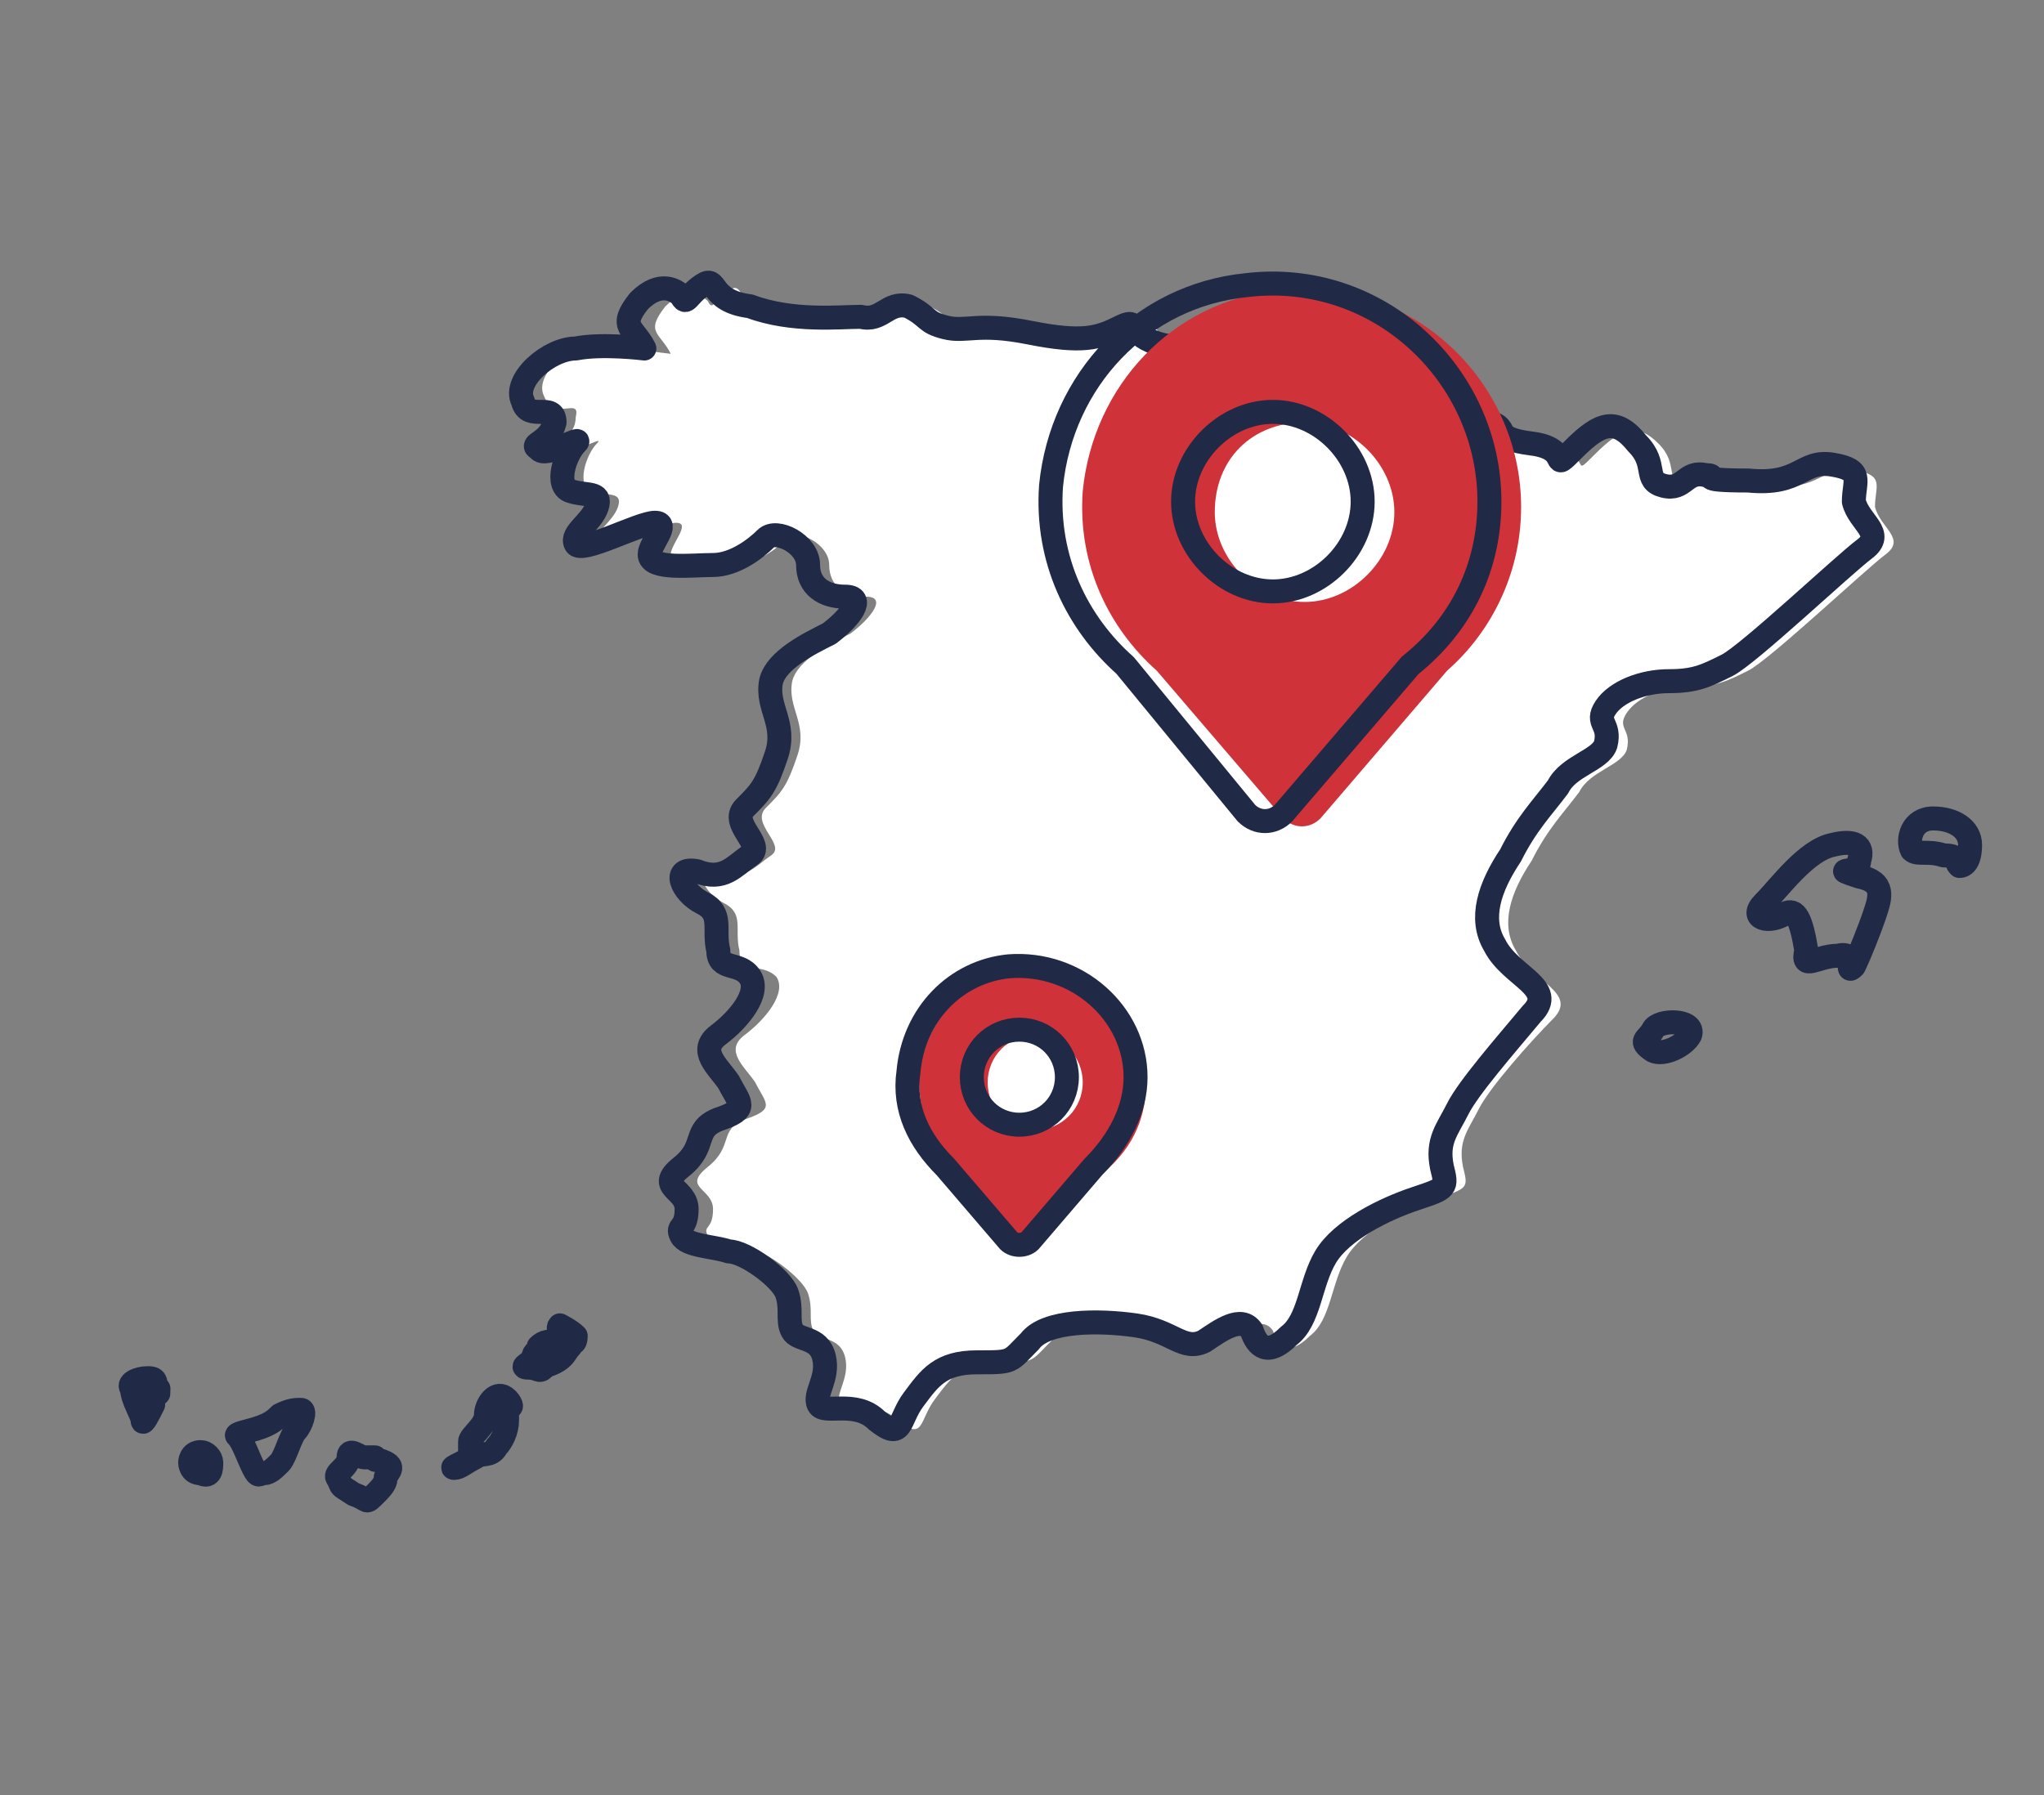
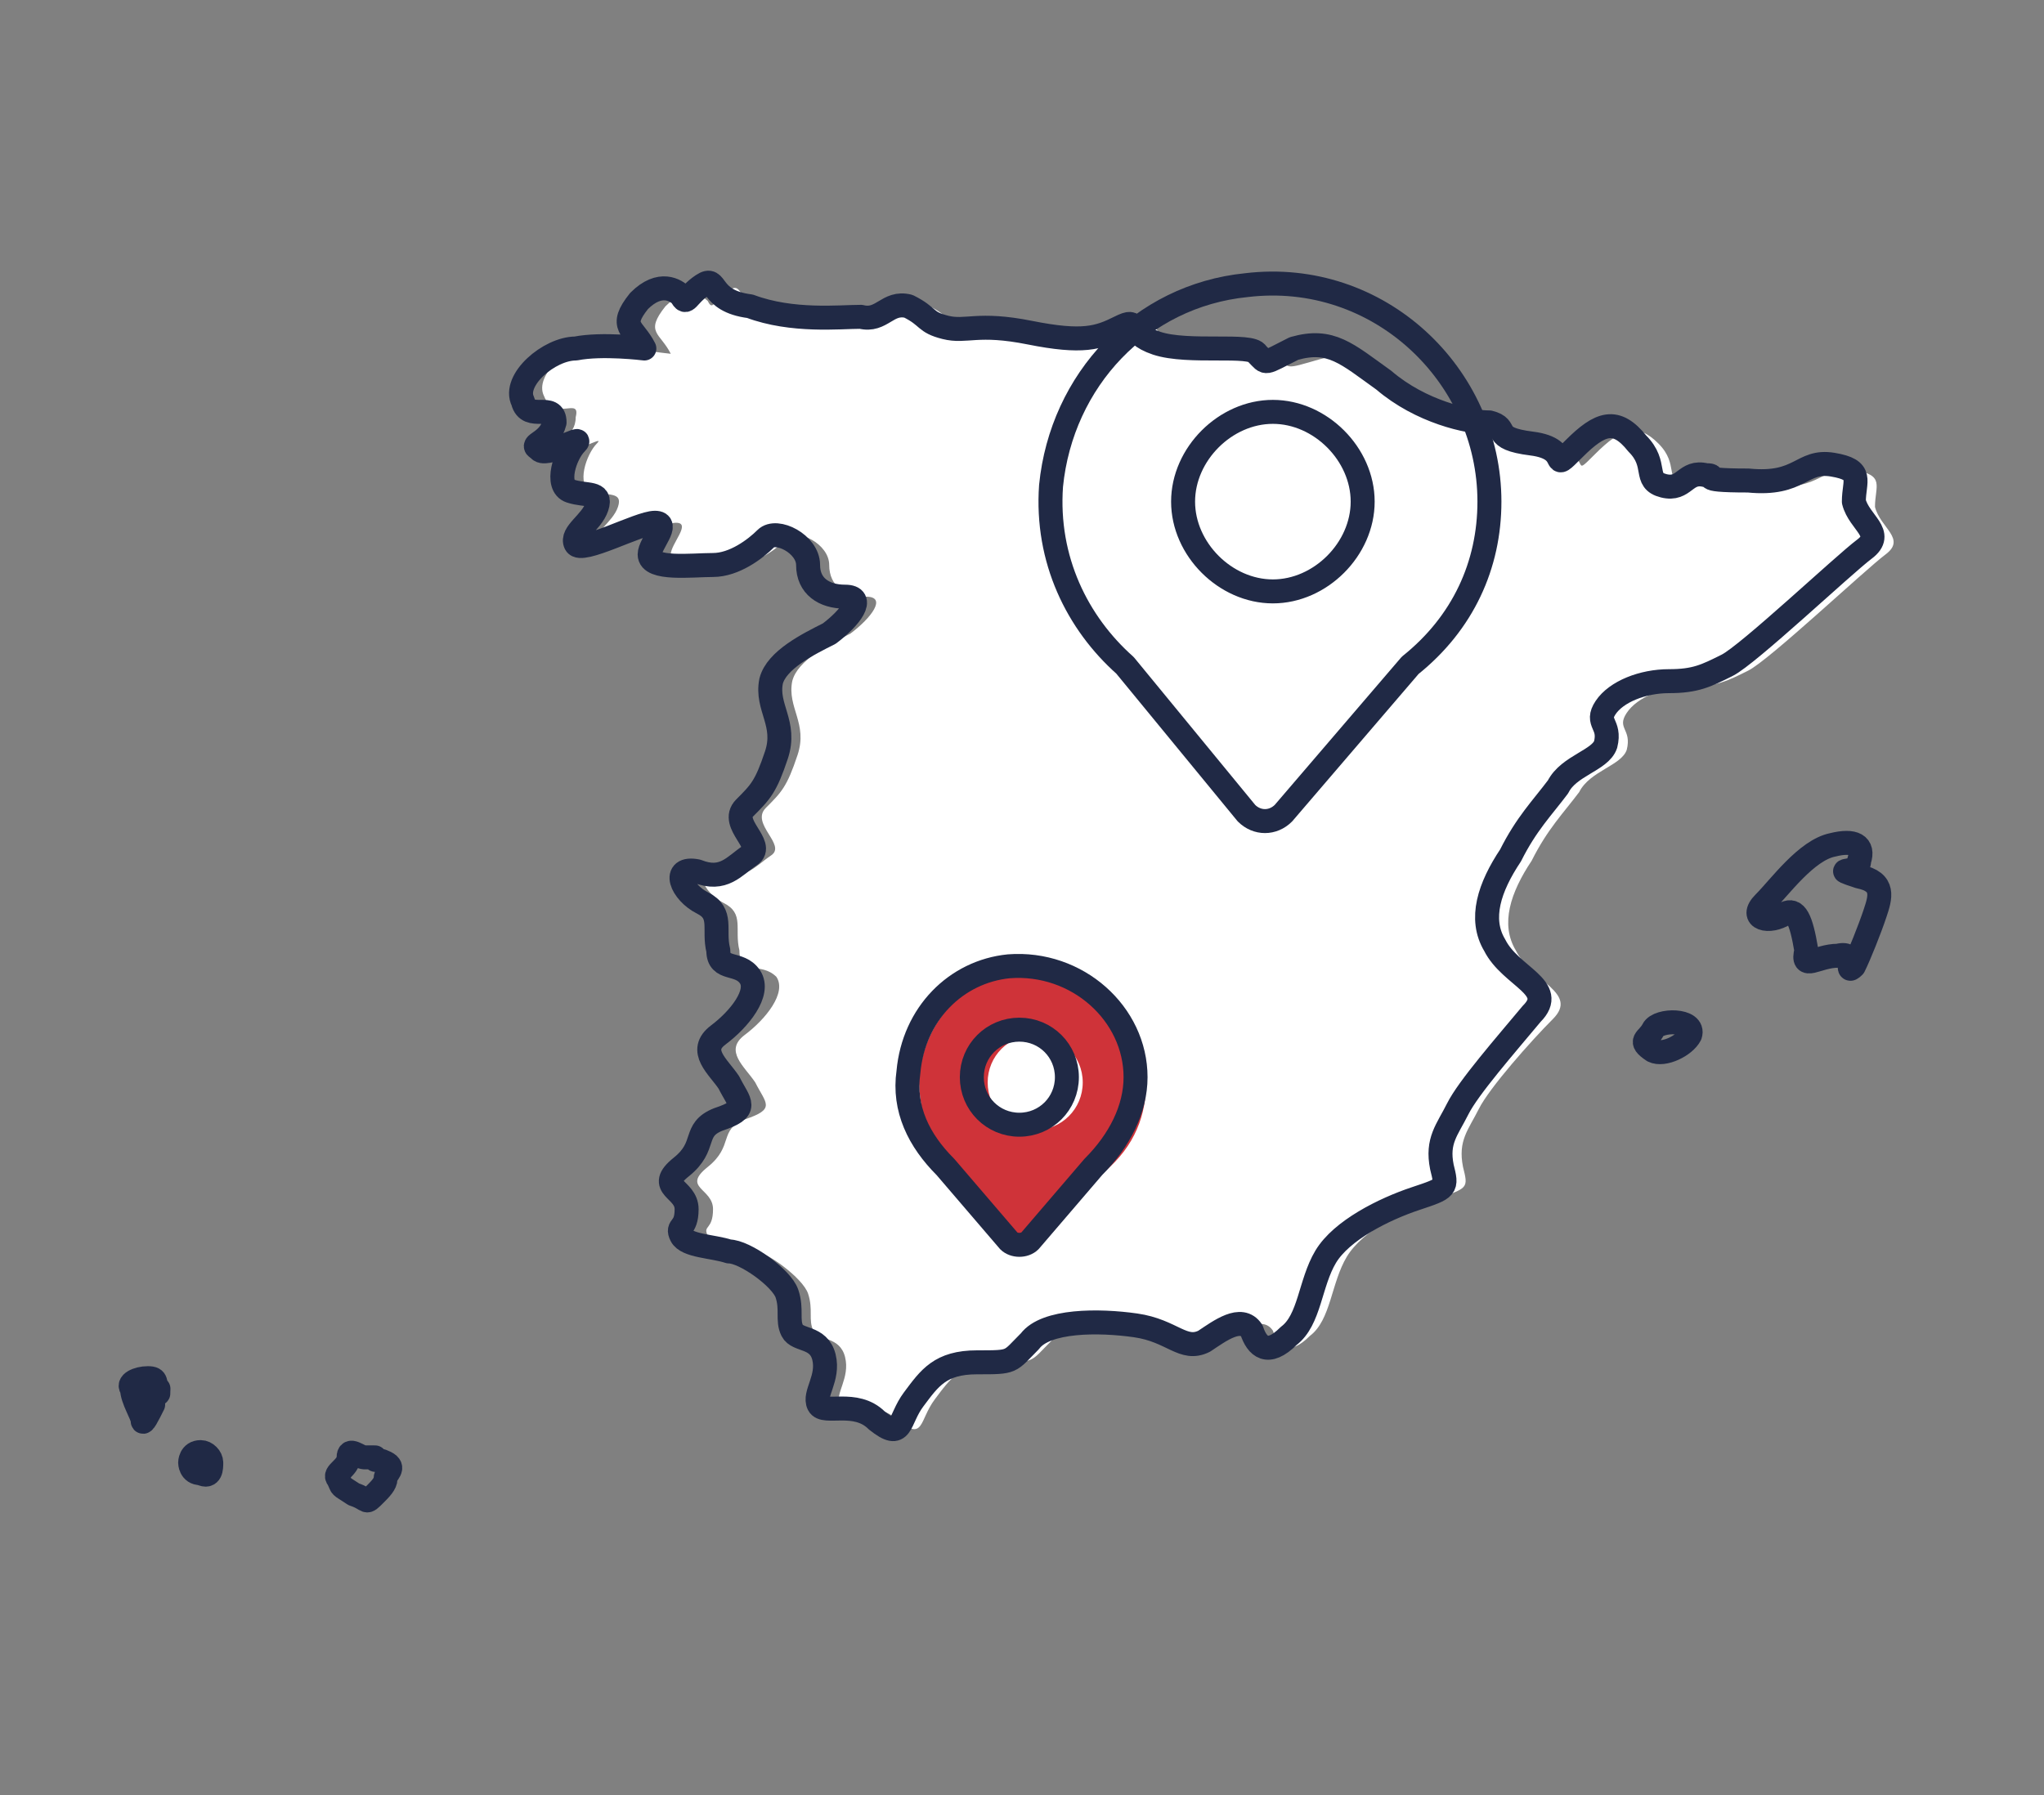
<svg xmlns="http://www.w3.org/2000/svg" version="1.1" id="Layer_1" x="0px" y="0px" viewBox="0 0 38.7 34" style="enable-background:new 0 0 38.7 34;" xml:space="preserve">
  <rect x="0" y="0" width="38.7" height="34" fill="#808080" stroke="none" />
  <style type="text/css">
	.st0{clip-path:url(#SVGID_00000070810471133303530580000000905742203520613772_);}
	.st1{clip-path:url(#SVGID_00000070810471133303530580000000905742203520613772_);fill:#FFFFFF;}
	.st2{opacity:0.6;clip-path:url(#SVGID_00000071528089294824522260000000454175723454790041_);}
	.st3{clip-path:url(#SVGID_00000115496280051917078600000011353570694304365988_);fill:#202945;}
	.st4{opacity:0.15;clip-path:url(#SVGID_00000071528089294824522260000000454175723454790041_);}
	.st5{clip-path:url(#SVGID_00000031177428472420643450000000179129382575918247_);fill:#202945;}
	.st6{opacity:0.1;clip-path:url(#SVGID_00000071528089294824522260000000454175723454790041_);}
	.st7{clip-path:url(#SVGID_00000145033872463920214330000009476795829187403944_);fill:#CF3339;}
	.st8{opacity:0.8;clip-path:url(#SVGID_00000071528089294824522260000000454175723454790041_);}
	.st9{clip-path:url(#SVGID_00000170252260834763482650000005782709631539241627_);fill:#CF3339;}
	.st10{opacity:0.25;clip-path:url(#SVGID_00000025408897690276151840000000468225181554662567_);}
	.st11{clip-path:url(#SVGID_00000010297059042303779440000000369619009398211518_);fill:#CF3339;}
	.st12{clip-path:url(#SVGID_00000031902620324801691800000013193090775686475182_);}
	.st13{clip-path:url(#SVGID_00000070810471133303530580000000905742203520613772_);fill:#2F323D;}
	.st14{clip-path:url(#SVGID_00000023247528724410785880000008199920886972267403_);fill:#FFFFFF;}
	.st15{clip-path:url(#SVGID_00000023247528724410785880000008199920886972267403_);fill:#CF3339;}
	.st16{clip-path:url(#SVGID_00000065754582522759521250000001898346328427710384_);fill:#CF3339;}
	
		.st17{clip-path:url(#SVGID_00000108280598704263707700000015092654207873853584_);fill:none;stroke:#E3E3E3;stroke-width:0.5;stroke-miterlimit:10;}
	
		.st18{clip-path:url(#SVGID_00000108280598704263707700000015092654207873853584_);fill:none;stroke:#E3E3E3;stroke-width:0.5;stroke-miterlimit:10;stroke-dasharray:3.952,3.952,3.952,3.952;}
	
		.st19{clip-path:url(#SVGID_00000108280598704263707700000015092654207873853584_);fill:none;stroke:#E3E3E3;stroke-width:0.5;stroke-miterlimit:10;stroke-dasharray:3.952,3.952,3.952,3.952,3.952,3.952;}
	.st20{opacity:0.5;clip-path:url(#SVGID_00000127046299873429658840000015641580982873040280_);}
	.st21{clip-path:url(#SVGID_00000131369095529554533370000007438269840918002362_);fill:#FFFFFF;}
	.st22{clip-path:url(#SVGID_00000127046299873429658840000015641580982873040280_);fill:#FFFFFF;}
	.st23{clip-path:url(#SVGID_00000127046299873429658840000015641580982873040280_);fill:#CF3339;}
	
		.st24{clip-path:url(#SVGID_00000127046299873429658840000015641580982873040280_);fill:none;stroke:#202945;stroke-width:0.35;stroke-linecap:round;stroke-linejoin:round;stroke-miterlimit:10;}
	.st25{clip-path:url(#SVGID_00000044878880202366962330000008474846274303282065_);fill:#FFFFFF;}
	.st26{clip-path:url(#SVGID_00000154409248773380246190000016007403872994493619_);fill:#FFFFFF;}
	.st27{opacity:0.5;clip-path:url(#SVGID_00000029733289813730015560000015453150573822001822_);}
	.st28{clip-path:url(#SVGID_00000072992019518840672310000014355097756417368232_);fill:#FFFFFF;}
	.st29{clip-path:url(#SVGID_00000029733289813730015560000015453150573822001822_);fill:#FFFFFF;}
	.st30{clip-path:url(#SVGID_00000029733289813730015560000015453150573822001822_);fill:#CF3339;}
	
		.st31{clip-path:url(#SVGID_00000029733289813730015560000015453150573822001822_);fill:none;stroke:#202945;stroke-width:0.35;stroke-linecap:round;stroke-linejoin:round;stroke-miterlimit:10;}
	.st32{clip-path:url(#SVGID_00000091717144704486288790000000953264486529167766_);}
	.st33{clip-path:url(#SVGID_00000061444759643093470410000016188002223633783959_);}
	.st34{opacity:0.3;clip-path:url(#SVGID_00000057831112197307432910000011786036517775198394_);}
	.st35{clip-path:url(#SVGID_00000039113701512137462310000001414698264906445195_);fill:#222222;}
	.st36{clip-path:url(#SVGID_00000154399077584650706760000011907316990600807092_);}
	.st37{clip-path:url(#SVGID_00000087394869788238030040000008978058671132262797_);fill:#CC564C;}
	.st38{clip-path:url(#SVGID_00000087394869788238030040000008978058671132262797_);fill:#CD554A;}
	.st39{clip-path:url(#SVGID_00000102522866419104647410000011380880865944154810_);}
	.st40{clip-path:url(#SVGID_00000102522866419104647410000011380880865944154810_);fill:#E0E0E0;}
	.st41{clip-path:url(#SVGID_00000102522866419104647410000011380880865944154810_);fill:#FFFFFF;}
	
		.st42{clip-path:url(#SVGID_00000102522866419104647410000011380880865944154810_);fill:none;stroke:#202945;stroke-width:0.75;stroke-linecap:round;stroke-linejoin:round;stroke-miterlimit:10;}
	
		.st43{clip-path:url(#SVGID_00000095322438420020050410000004613544590967418001_);fill:none;stroke:#202945;stroke-width:0.283;stroke-linecap:round;stroke-linejoin:round;stroke-miterlimit:10;}
	.st44{clip-path:url(#SVGID_00000095322438420020050410000004613544590967418001_);fill:#CF3339;}
	.st45{opacity:0.6;clip-path:url(#SVGID_00000095322438420020050410000004613544590967418001_);}
	.st46{clip-path:url(#SVGID_00000000939964272995178160000000396255634017400493_);fill:#CF3339;}
	.st47{opacity:0.8;clip-path:url(#SVGID_00000095322438420020050410000004613544590967418001_);}
	.st48{clip-path:url(#SVGID_00000054257336435123182480000000418696252686515876_);fill:#202945;}
	.st49{opacity:0.3;clip-path:url(#SVGID_00000095322438420020050410000004613544590967418001_);}
	.st50{clip-path:url(#SVGID_00000018215002329048151950000013115246672158162095_);fill:#202945;}
	.st51{clip-path:url(#SVGID_00000095322438420020050410000004613544590967418001_);fill:none;stroke:#202945;stroke-miterlimit:10;}
	.st52{fill:#CF3339;}
	.st53{fill:none;stroke:#202945;stroke-width:0.454;stroke-linecap:round;stroke-linejoin:round;stroke-miterlimit:10;}
	.st54{fill:none;stroke:#202945;stroke-width:0.397;stroke-miterlimit:10;}
	.st55{fill:#FFFFFF;}
	.st56{opacity:0.4;}
	.st57{clip-path:url(#SVGID_00000012440053833482707010000006264241843635674547_);fill:#222222;}
	.st58{fill:none;stroke:#202945;stroke-width:0.384;stroke-miterlimit:10;}
	.st59{opacity:0.1;}
	.st60{clip-path:url(#SVGID_00000096757868156249179190000014455585211680923062_);fill:#202945;}
	.st61{opacity:0.6;}
	.st62{clip-path:url(#SVGID_00000109011223936138381020000001945612125489756093_);fill:#202945;}
	.st63{clip-path:url(#SVGID_00000062150882686380169950000010325873568562187176_);fill:#202945;}
	.st64{opacity:0.25;}
	.st65{clip-path:url(#SVGID_00000112632681428930591390000010557008849834084004_);fill:#CF3339;}
	.st66{clip-path:url(#SVGID_00000180350675303067469680000006838935232162404238_);fill:#CF3339;}
	.st67{opacity:0.8;}
	.st68{clip-path:url(#SVGID_00000078732830282937385250000003036936939517257142_);fill:#CF3339;}
	.st69{fill:none;stroke:#202945;stroke-width:0.401;stroke-linecap:round;stroke-linejoin:round;stroke-miterlimit:10;}
	.st70{clip-path:url(#SVGID_00000036240566859207081760000001555476146114199943_);fill:#202945;}
	.st71{opacity:0.9;}
	.st72{clip-path:url(#SVGID_00000183211741158330798530000015633607152824914592_);}
	.st73{fill:#CC564C;}
	.st74{fill:#CD554A;}
	.st75{fill:#FFFFFF;stroke:#202945;stroke-width:0.454;stroke-linecap:round;stroke-linejoin:round;stroke-miterlimit:10;}
	.st76{fill:none;}
	.st77{fill:none;stroke:#202945;stroke-width:0.438;stroke-linecap:round;stroke-linejoin:round;stroke-miterlimit:10;}
	.st78{opacity:0.25;fill:#CF3339;}
	.st79{fill:#2F323D;}
	.st80{clip-path:url(#SVGID_00000170276684526175320470000016104233193541286020_);}
	.st81{fill:#E0E0E0;}
	.st82{fill:#FFFFFF;stroke:#202945;stroke-width:0.75;stroke-linecap:round;stroke-linejoin:round;stroke-miterlimit:10;}
	.st83{fill:none;stroke:#202945;stroke-width:0.283;stroke-linecap:round;stroke-linejoin:round;stroke-miterlimit:10;}
	.st84{opacity:0.6;fill:#CF3339;}
	.st85{opacity:0.8;fill:#202945;}
	.st86{opacity:0.3;fill:#202945;}
	.st87{clip-path:url(#SVGID_00000005267130648175773030000012141616532283129508_);fill:#222222;}
	.st88{clip-path:url(#SVGID_00000139979617468084690460000017852712416806537383_);fill:#202945;}
	.st89{clip-path:url(#SVGID_00000037678301741321683810000004065449164851612560_);fill:#202945;}
	.st90{clip-path:url(#SVGID_00000168112034378940106880000007001248186573800371_);fill:#202945;}
	.st91{clip-path:url(#SVGID_00000068665238841414133370000001334499770630808238_);fill:#CF3339;}
	.st92{clip-path:url(#SVGID_00000024697127482057326130000009247596430484434584_);fill:#CF3339;}
	.st93{clip-path:url(#SVGID_00000169551843646091693970000013738418431310296738_);fill:#CF3339;}
	.st94{clip-path:url(#SVGID_00000098933030282309147370000009654557069739347601_);fill:#202945;}
	.st95{clip-path:url(#SVGID_00000091001327240463523180000015230867542524385943_);}
	.st96{fill:none;stroke:#E3E3E3;stroke-width:0.5;stroke-miterlimit:10;}
	.st97{fill:none;stroke:#E3E3E3;stroke-width:0.5;stroke-miterlimit:10;stroke-dasharray:3.952,3.952,3.952,3.952;}
	
		.st98{fill:none;stroke:#E3E3E3;stroke-width:0.5;stroke-miterlimit:10;stroke-dasharray:3.952,3.952,3.952,3.952,3.952,3.952;}
	.st99{opacity:0.51;}
	
		.st100{clip-path:url(#SVGID_00000013165412446300840210000000518179752092121763_);fill:#222222;stroke:#202945;stroke-miterlimit:10;}
	.st101{opacity:0.3;fill:#FFFFFF;}
	.st102{fill:none;stroke:#FFFFFF;stroke-width:0.25;stroke-miterlimit:10;}
	.st103{fill:none;stroke:#202945;stroke-miterlimit:10;}
</style>
  <g>
    <g>
      <path class="st55" d="M12.7,6.7c-0.2-0.4-0.5-0.4-0.1-0.9c0.4-0.4,0.7-0.2,0.8-0.1c0.1,0.2,0.1,0,0.4-0.2c0.3-0.2,0.1,0.3,0.9,0.4    c0.8,0.2,1.7,0.1,2,0.1c0.4,0.1,0.5-0.3,0.9-0.2c0.4,0.2,0.3,0.3,0.7,0.4c0.4,0.1,0.6-0.1,1.6,0.1c1,0.2,1.3,0.1,1.7-0.1    c0.4-0.2,0.1,0.1,0.7,0.3c0.6,0.2,1.8,0,1.9,0.2C24.4,7,24.3,7,25,6.8c0.7-0.2,1,0.1,1.7,0.6c0.7,0.5,1.5,0.7,1.9,0.7    c0.4,0.1,0,0.3,0.8,0.4c0.8,0.1,0.3,0.6,0.8,0.1C30.7,8.1,31,8,31.4,8.4c0.4,0.4,0.1,0.7,0.5,0.8c0.4,0.1,0.4-0.3,0.8-0.2    C33,9,32.4,9.1,33.5,9.2c1,0.1,1-0.4,1.6-0.3c0.6,0.1,0.4,0.3,0.4,0.7c0.1,0.4,0.6,0.6,0.2,0.9c-0.4,0.3-2.2,2-2.6,2.2    c-0.4,0.2-0.6,0.3-1.1,0.3c-0.5,0-1,0.2-1.2,0.5c-0.2,0.3,0.1,0.3,0,0.7c-0.1,0.3-0.7,0.4-0.9,0.8c-0.3,0.4-0.6,0.7-0.9,1.3    c-0.4,0.6-0.6,1.2-0.3,1.7c0.3,0.6,1.2,0.8,0.7,1.3C29,19.7,28.2,20.6,28,21c-0.2,0.4-0.4,0.6-0.3,1.1c0.1,0.4,0.1,0.4-0.5,0.6    c-0.6,0.2-1.4,0.6-1.7,1.1c-0.3,0.5-0.3,1.2-0.7,1.5c-0.4,0.4-0.6,0.2-0.7-0.1c-0.2-0.3-0.6,0-0.9,0.2c-0.4,0.2-0.6-0.2-1.3-0.3    c-0.7-0.1-1.7-0.1-2,0.3c-0.4,0.4-0.3,0.4-1,0.4c-0.7,0-0.9,0.3-1.2,0.7c-0.3,0.4-0.2,0.8-0.7,0.4c-0.4-0.4-1-0.1-1.1-0.3    c-0.1-0.2,0.2-0.5,0.1-0.9c-0.1-0.4-0.5-0.3-0.6-0.5c-0.1-0.2,0-0.4-0.1-0.7c-0.1-0.3-0.8-0.8-1-0.8c-0.3-0.1-0.8-0.1-0.9-0.3    c-0.1-0.2,0.1-0.1,0.1-0.5c0-0.4-0.6-0.4-0.1-0.8c0.5-0.4,0.2-0.7,0.7-0.9c0.6-0.2,0.4-0.3,0.2-0.7c-0.2-0.3-0.6-0.6-0.2-0.9    c0.4-0.3,0.8-0.8,0.6-1.1C14.4,18.2,14,18.5,14,18c-0.1-0.4,0.1-0.7-0.3-0.9c-0.4-0.2-0.6-0.7-0.1-0.6c0.5,0.2,0.7-0.1,1-0.3    c0.3-0.2-0.4-0.6-0.1-0.9c0.3-0.3,0.4-0.4,0.6-1c0.2-0.6-0.2-0.9-0.1-1.4c0.1-0.4,0.7-0.7,1.1-0.9c0.4-0.3,0.7-0.7,0.3-0.7    c-0.4,0-0.7-0.2-0.7-0.6c0-0.4-0.6-0.7-0.8-0.5c-0.2,0.2-0.6,0.5-1,0.5c-0.4,0-1.2,0.1-1.2-0.2c0-0.2,0.4-0.6,0.1-0.6    c-0.3,0-1.4,0.6-1.5,0.4c-0.1-0.2,0.3-0.4,0.4-0.7c0.1-0.3-0.2-0.2-0.5-0.3c-0.3-0.1-0.1-0.7,0.1-0.9c0.2-0.2-0.6,0.3-0.7,0.1    c-0.1-0.2,0.3-0.2,0.3-0.6c0.1-0.4-0.4,0.1-0.6-0.4c-0.2-0.4,0.5-1,1-1C11.8,6.6,12.7,6.7,12.7,6.7z" />
      <path class="st53" d="M12.2,6.6c-0.2-0.4-0.5-0.4-0.1-0.9c0.4-0.4,0.7-0.2,0.8-0.1c0.1,0.2,0.1,0,0.4-0.2c0.3-0.2,0.1,0.3,0.9,0.4    C15,6.1,15.9,6,16.3,6c0.4,0.1,0.5-0.3,0.9-0.2c0.4,0.2,0.3,0.3,0.7,0.4c0.4,0.1,0.6-0.1,1.6,0.1c1,0.2,1.3,0.1,1.7-0.1    c0.4-0.2,0.1,0.1,0.7,0.3c0.6,0.2,1.8,0,1.9,0.2c0.2,0.2,0.1,0.2,0.7-0.1c0.7-0.2,1,0.1,1.7,0.6C26.9,7.8,27.8,8,28.2,8    c0.4,0.1,0,0.3,0.8,0.4c0.8,0.1,0.3,0.6,0.8,0.1C30.3,8,30.6,7.9,31,8.4c0.4,0.4,0.1,0.7,0.5,0.8c0.4,0.1,0.4-0.3,0.8-0.2    C32.6,9,32,9.1,33.1,9.1c1,0.1,1-0.4,1.6-0.3c0.6,0.1,0.4,0.3,0.4,0.7c0.1,0.4,0.6,0.6,0.2,0.9c-0.4,0.3-2.2,2-2.6,2.2    c-0.4,0.2-0.6,0.3-1.1,0.3c-0.5,0-1,0.2-1.2,0.5c-0.2,0.3,0.1,0.3,0,0.7c-0.1,0.3-0.7,0.4-0.9,0.8c-0.3,0.4-0.6,0.7-0.9,1.3    c-0.4,0.6-0.6,1.2-0.3,1.7c0.3,0.6,1.2,0.8,0.7,1.3c-0.5,0.6-1.2,1.4-1.4,1.8c-0.2,0.4-0.4,0.6-0.3,1.1c0.1,0.4,0.1,0.4-0.5,0.6    c-0.6,0.2-1.4,0.6-1.7,1.1c-0.3,0.5-0.3,1.2-0.7,1.5c-0.4,0.4-0.6,0.2-0.7-0.1c-0.2-0.3-0.6,0-0.9,0.2c-0.4,0.2-0.6-0.2-1.3-0.3    c-0.7-0.1-1.7-0.1-2,0.3c-0.4,0.4-0.3,0.4-1,0.4c-0.7,0-0.9,0.3-1.2,0.7c-0.3,0.4-0.2,0.8-0.7,0.4c-0.4-0.4-1-0.1-1.1-0.3    c-0.1-0.2,0.2-0.5,0.1-0.9c-0.1-0.4-0.5-0.3-0.6-0.5c-0.1-0.2,0-0.4-0.1-0.7c-0.1-0.3-0.8-0.8-1.1-0.8c-0.3-0.1-0.8-0.1-0.9-0.3    c-0.1-0.2,0.1-0.1,0.1-0.5c0-0.4-0.6-0.4-0.1-0.8c0.5-0.4,0.2-0.7,0.7-0.9c0.6-0.2,0.4-0.3,0.2-0.7c-0.2-0.3-0.6-0.6-0.2-0.9    c0.4-0.3,0.8-0.8,0.6-1.1c-0.2-0.3-0.6-0.1-0.6-0.5c-0.1-0.4,0.1-0.7-0.3-0.9c-0.4-0.2-0.6-0.7-0.1-0.6c0.5,0.2,0.7-0.1,1-0.3    c0.3-0.2-0.4-0.6-0.1-0.9c0.3-0.3,0.4-0.4,0.6-1c0.2-0.6-0.2-0.9-0.1-1.4c0.1-0.4,0.7-0.7,1.1-0.9c0.4-0.3,0.7-0.7,0.3-0.7    c-0.4,0-0.7-0.2-0.7-0.6c0-0.4-0.6-0.7-0.8-0.5c-0.2,0.2-0.6,0.5-1,0.5c-0.4,0-1.2,0.1-1.2-0.2c0-0.2,0.4-0.6,0.1-0.6    c-0.3,0-1.4,0.6-1.5,0.4c-0.1-0.2,0.3-0.4,0.4-0.7c0.1-0.3-0.2-0.2-0.5-0.3c-0.3-0.1-0.1-0.7,0.1-0.9c0.2-0.2-0.6,0.3-0.7,0.1    C10,8.4,10.4,8.4,10.5,8C10.5,7.6,10,8,9.9,7.6c-0.2-0.4,0.5-1,1-1C11.4,6.5,12.2,6.6,12.2,6.6z" />
      <path class="st53" d="M33.8,17.3c-0.3,0.2-0.7,0.1-0.4-0.2c0.3-0.3,0.8-1,1.3-1.1c0.4-0.1,0.6,0,0.5,0.3c0,0.3-0.6,0.1,0,0.3    c0.5,0.1,0.4,0.4,0.3,0.7c-0.1,0.3-0.3,0.8-0.4,1c-0.2,0.2,0.1-0.3-0.3-0.2c-0.4,0-0.7,0.3-0.6-0.1C34.1,17.4,34,17.2,33.8,17.3z" />
      <path class="st76" d="M31.7,18.9c-0.2,0.1-0.4,0.3-0.6,0.3c-0.1-0.1-0.2-0.3,0.1-0.6c0.3-0.3,0.6-0.2,0.7-0.1    C32,18.7,31.8,18.7,31.7,18.9z" />
      <path class="st53" d="M32,19.6c0.1-0.3-0.6-0.3-0.7-0.1c-0.1,0.2-0.3,0.2,0,0.4C31.5,20,31.9,19.8,32,19.6z" />
-       <path class="st53" d="M36.8,16.2c-0.3-0.1-0.5,0-0.6-0.1c-0.1-0.2,0-0.6,0.4-0.6c0.4,0,0.7,0.2,0.7,0.5c0,0.3-0.1,0.4-0.2,0.4    C37,16.3,37.1,16.2,36.8,16.2z" />
-       <path class="st53" d="M4.5,27.2c0.1,0-0.2,0,0.2-0.1c0.4-0.1,0.5-0.2,0.6-0.3c0.2-0.1,0.3-0.1,0.4-0.1c0.1,0,0,0.3-0.1,0.4    c-0.1,0.1-0.2,0.5-0.3,0.6c-0.1,0.1-0.2,0.2-0.3,0.2c-0.1,0-0.1,0.1-0.2-0.1C4.7,27.6,4.6,27.3,4.5,27.2    C4.5,27.2,4.5,27.2,4.5,27.2z" />
      <path class="st53" d="M6.9,27.6c-0.1,0-0.3-0.2-0.3,0c0,0.2-0.3,0.3-0.2,0.4c0.1,0.2,0,0.1,0.3,0.3c0.3,0.1,0.2,0.2,0.4,0    c0.1-0.1,0.2-0.2,0.2-0.3c0-0.1,0.2-0.2,0-0.3c-0.2-0.1-0.2,0-0.2-0.1C7,27.6,6.9,27.6,6.9,27.6" />
-       <path class="st53" d="M9.6,26.5c-0.2-0.2-0.4,0.1-0.4,0.3c0,0.2-0.3,0.4-0.3,0.5c0,0.1,0,0.3,0,0.3c-0.1,0.1-0.4,0.2-0.3,0.2    c0.1,0,0.2-0.1,0.4-0.2c0.1-0.1,0.3,0,0.4-0.2c0.1-0.1,0.2-0.3,0.2-0.5c0-0.1,0-0.1,0-0.3C9.7,26.7,9.7,26.6,9.6,26.5z" />
-       <path class="st53" d="M10.6,25.1c-0.1,0.1,0.2,0.3,0,0.3c-0.2,0-0.3,0-0.4,0.1c0,0.1-0.1,0.1-0.1,0.2c0,0.1-0.3,0.2-0.1,0.2    c0.2,0,0.2,0.1,0.3,0c0.1-0.1,0,0,0.2-0.1c0.2-0.1,0.2-0.2,0.3-0.3c0-0.1,0.1,0,0.1-0.2C10.8,25.2,10.6,25.1,10.6,25.1z" />
      <path class="st53" d="M2.8,26.1c-0.2,0-0.4,0.1-0.3,0.2c0,0.2,0.2,0.5,0.2,0.6c0,0.1,0.1-0.1,0.2-0.3c0-0.2-0.1-0.1,0-0.2    c0.1-0.1,0.1,0.1,0.1-0.1C2.9,26.2,3,26.1,2.8,26.1z" />
      <path class="st53" d="M3.8,27.5c-0.2,0-0.2,0.2-0.2,0.2s0,0.2,0.2,0.2C4,28,4,27.8,4,27.7C4,27.6,3.9,27.5,3.8,27.5z" />
    </g>
    <g>
      <path class="st52" d="M21.7,20.5c0-1.2-1.1-2.2-2.4-2.1c-1,0.1-1.8,0.9-1.9,2c0,0.7,0.2,1.3,0.7,1.8h0l1.2,1.4    c0.1,0.1,0.3,0.1,0.4,0l1.2-1.4h0C21.5,21.7,21.7,21.1,21.7,20.5z M19.6,21.4c-0.5,0-0.9-0.4-0.9-0.9c0-0.5,0.4-0.9,0.9-0.9    s0.9,0.4,0.9,0.9C20.5,21,20.1,21.4,19.6,21.4z" />
      <path class="st53" d="M21.5,20.4c0-1.2-1.1-2.2-2.4-2.1c-1,0.1-1.8,0.9-1.9,2c-0.1,0.7,0.2,1.3,0.7,1.8h0l1.2,1.4    c0.1,0.1,0.3,0.1,0.4,0l1.2-1.4h0C21.2,21.6,21.5,21,21.5,20.4z M19.3,21.3c-0.5,0-0.9-0.4-0.9-0.9c0-0.5,0.4-0.9,0.9-0.9    c0.5,0,0.9,0.4,0.9,0.9C20.2,20.9,19.8,21.3,19.3,21.3z" />
    </g>
    <g>
-       <path class="st52" d="M28.8,9.6c0-2.4-2.1-4.4-4.6-4.1c-2,0.2-3.5,1.8-3.7,3.8c-0.1,1.4,0.5,2.6,1.4,3.4h0l2.4,2.8    c0.2,0.2,0.5,0.2,0.7,0l2.4-2.8h0C28.2,12,28.8,10.9,28.8,9.6z M24.7,11.4c-0.9,0-1.7-0.8-1.7-1.7C23,8.7,23.7,8,24.7,8    c0.9,0,1.7,0.8,1.7,1.7C26.4,10.6,25.6,11.4,24.7,11.4z" />
      <path class="st53" d="M28.2,9.5c0-2.4-2.1-4.4-4.6-4.1c-2,0.2-3.5,1.8-3.7,3.8c-0.1,1.4,0.5,2.6,1.4,3.4h0l2.3,2.8    c0.2,0.2,0.5,0.2,0.7,0l2.4-2.8h0C27.7,11.8,28.2,10.7,28.2,9.5z M24.1,11.2c-0.9,0-1.7-0.8-1.7-1.7c0-0.9,0.8-1.7,1.7-1.7    c0.9,0,1.7,0.8,1.7,1.7C25.8,10.4,25,11.2,24.1,11.2z" />
    </g>
  </g>
</svg>